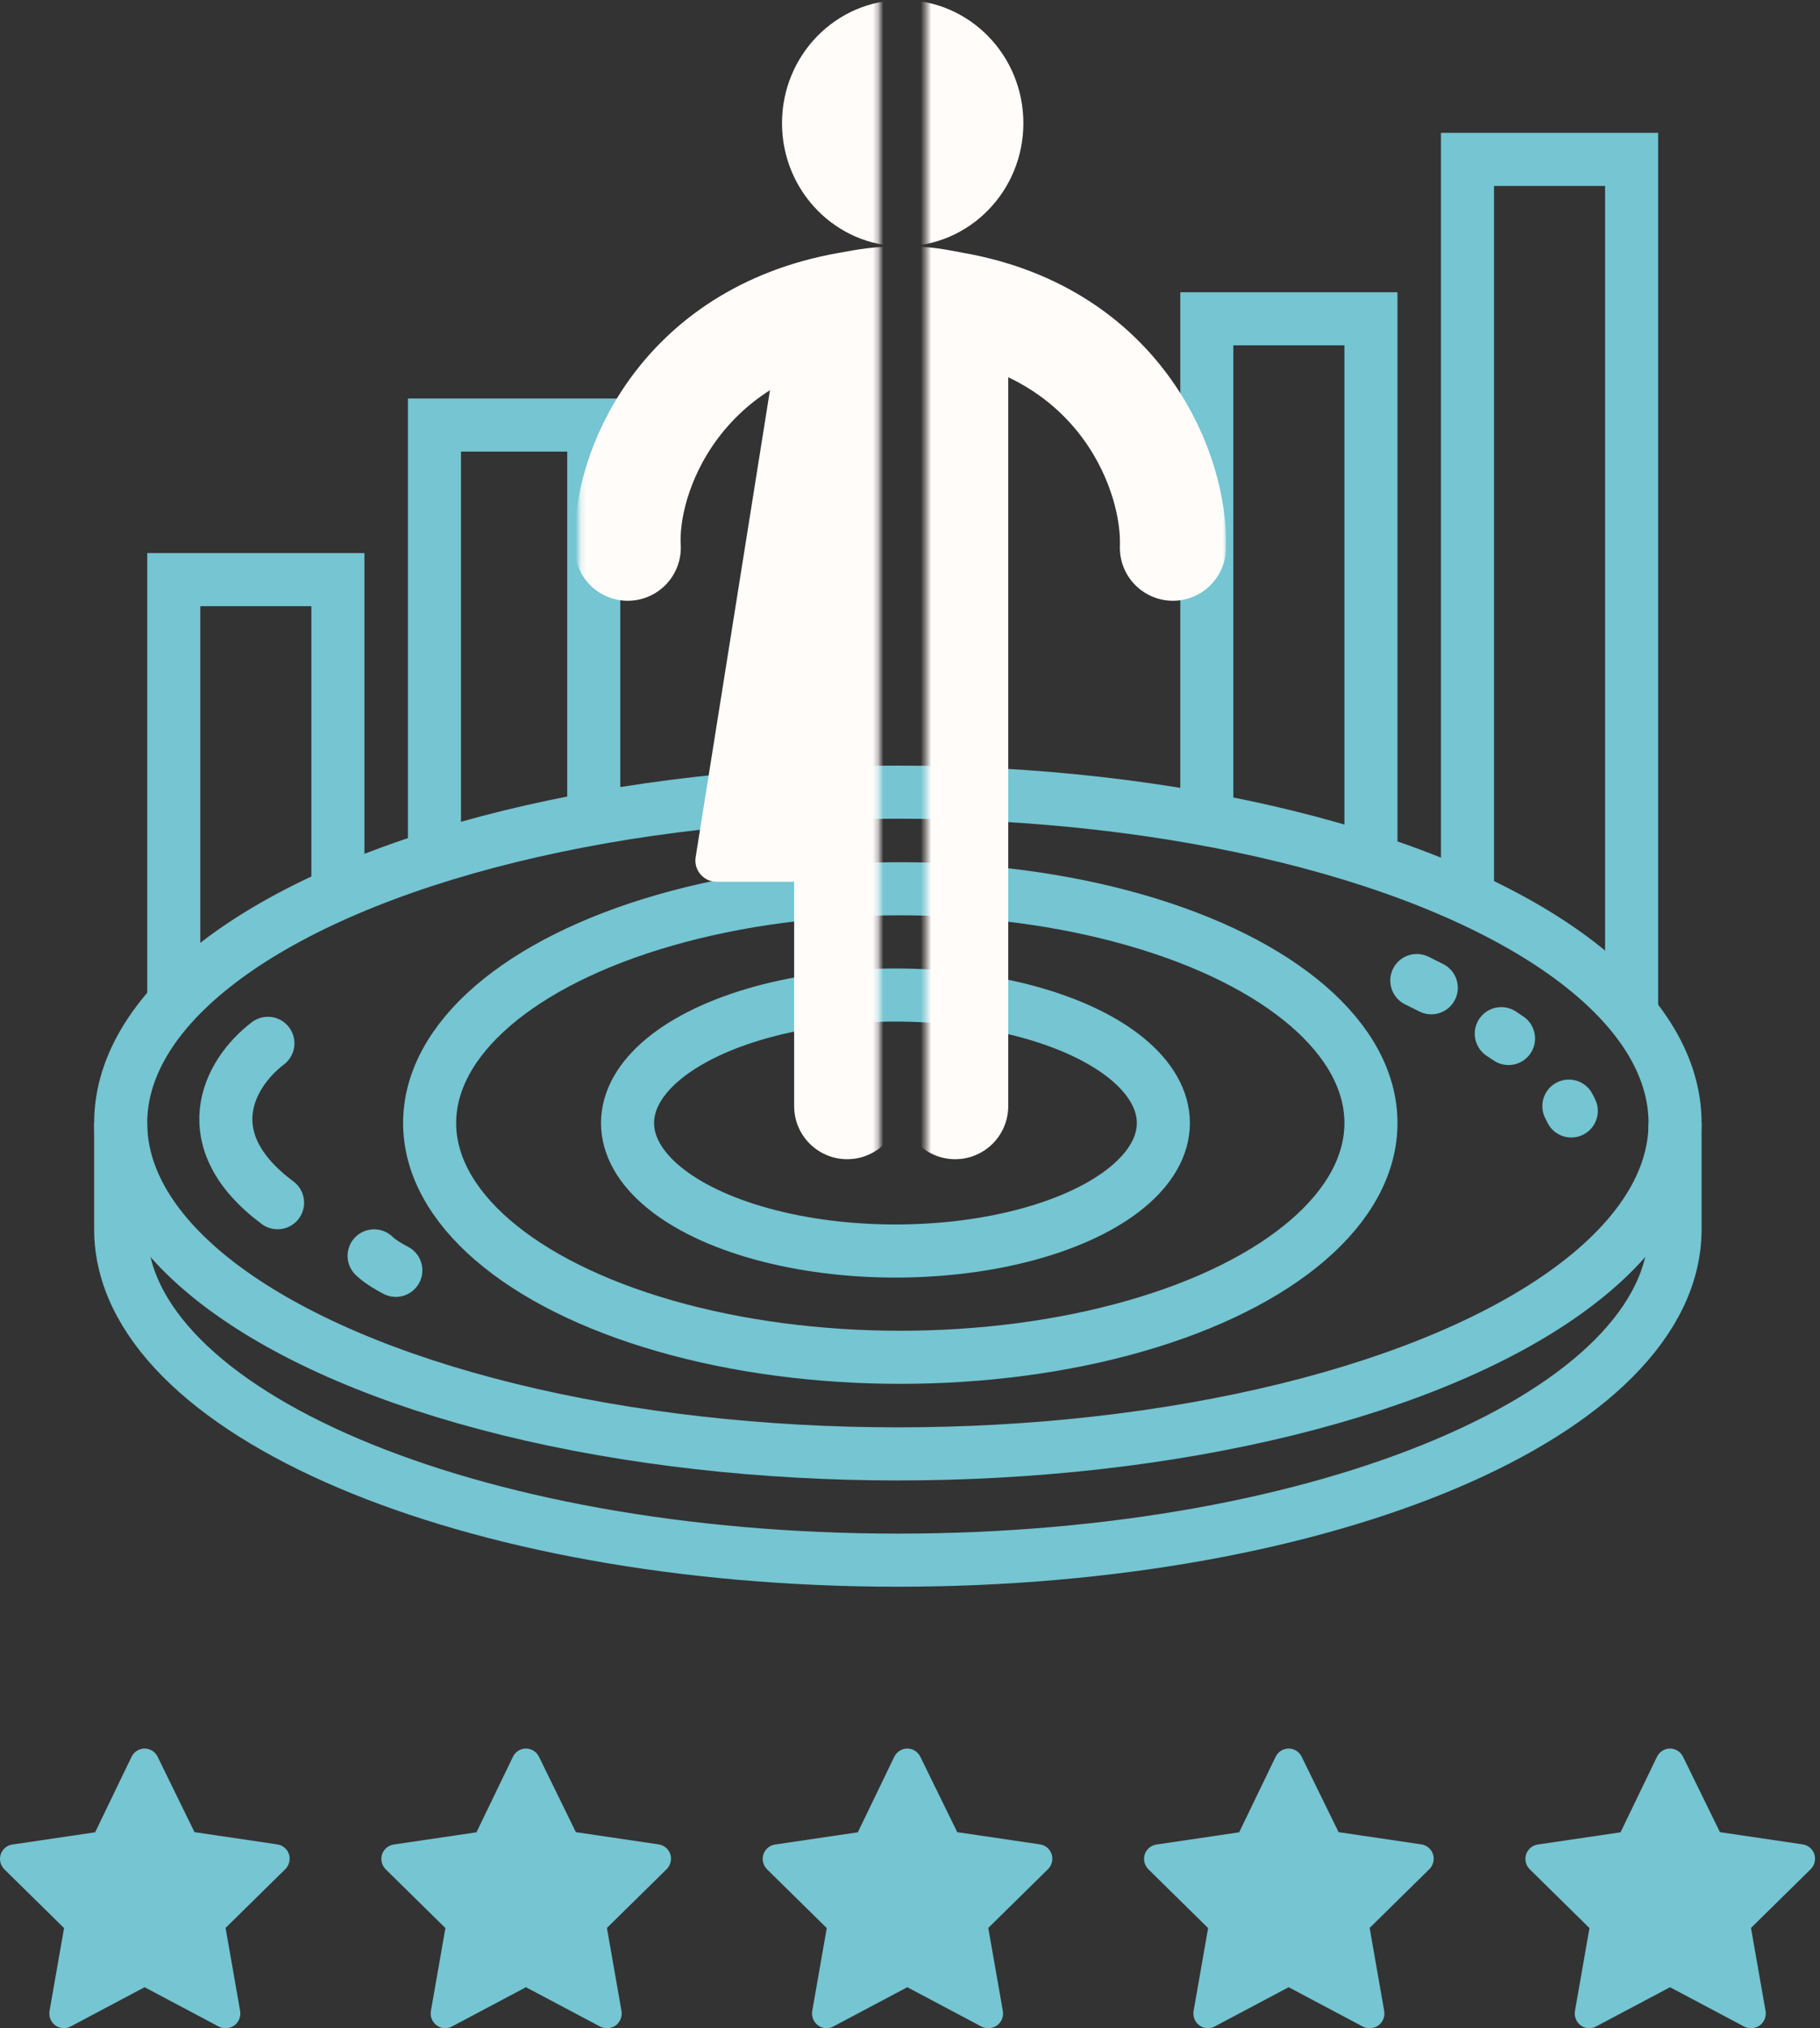
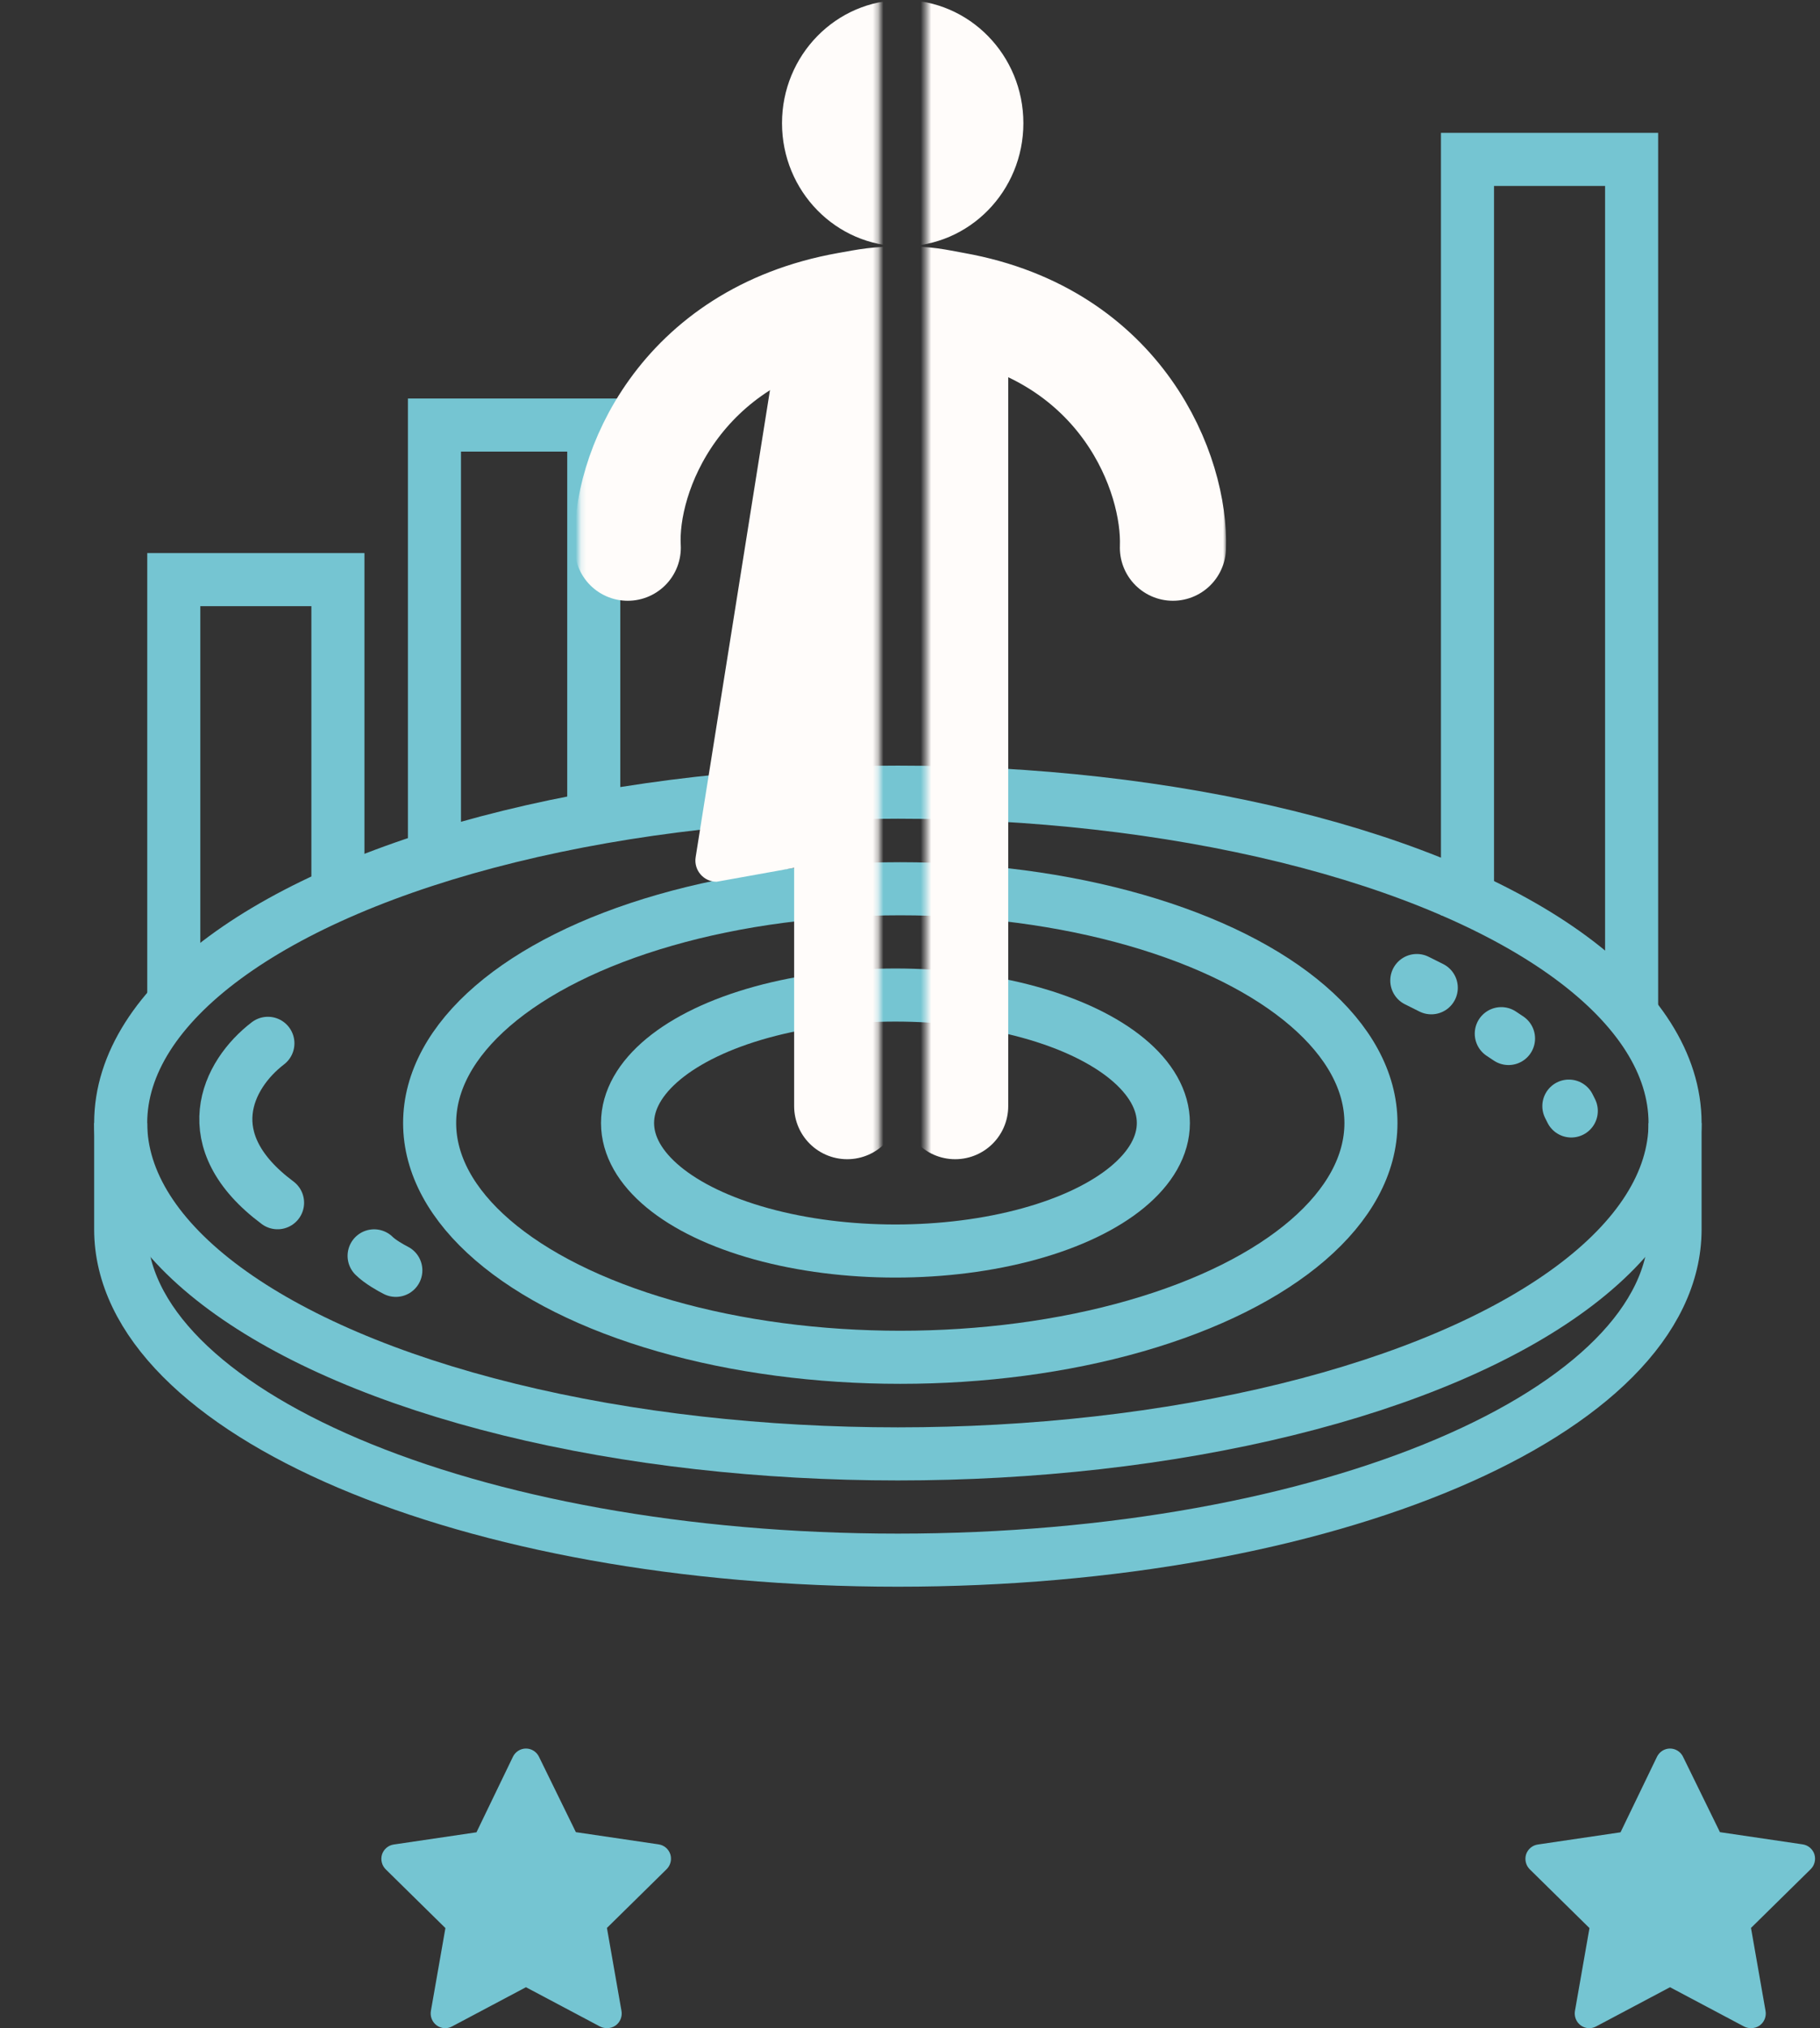
<svg xmlns="http://www.w3.org/2000/svg" width="343" height="382" viewBox="0 0 343 382" fill="none">
  <rect x="0" y="0" width="343" height="382" fill="#333333" stroke="none" />
-   <path d="M42.459 381.986C42.021 381.988 41.59 381.884 41.2 381.682L27.252 374.284L13.303 381.682C12.85 381.923 12.339 382.031 11.829 381.992C11.318 381.954 10.829 381.772 10.415 381.466C10.002 381.16 9.682 380.743 9.491 380.262C9.301 379.781 9.247 379.255 9.337 378.745L12.072 363.145L0.803 352.062C0.452 351.706 0.202 351.261 0.082 350.773C-0.039 350.284 -0.026 349.772 0.119 349.291C0.278 348.799 0.569 348.361 0.961 348.028C1.353 347.695 1.829 347.48 2.335 347.407L17.925 345.107L24.79 330.893C25.014 330.425 25.364 330.03 25.799 329.753C26.234 329.477 26.738 329.33 27.252 329.33C27.765 329.33 28.269 329.477 28.704 329.753C29.14 330.03 29.489 330.425 29.713 330.893L36.66 345.08L52.25 347.379C52.757 347.452 53.233 347.667 53.624 348C54.016 348.333 54.307 348.771 54.466 349.263C54.611 349.745 54.624 350.257 54.503 350.745C54.383 351.233 54.134 351.679 53.782 352.034L42.513 363.117L45.248 378.717C45.346 379.236 45.295 379.773 45.101 380.264C44.907 380.755 44.579 381.18 44.154 381.488C43.659 381.839 43.063 382.015 42.459 381.986Z" fill="#75C5D2" />
  <path d="M114.33 381.986C113.892 381.988 113.461 381.884 113.072 381.682L99.123 374.284L85.174 381.682C84.721 381.923 84.21 382.031 83.7 381.992C83.189 381.954 82.7 381.772 82.287 381.466C81.873 381.16 81.553 380.743 81.363 380.262C81.172 379.781 81.118 379.255 81.208 378.745L83.943 363.145L72.674 352.062C72.323 351.706 72.073 351.261 71.953 350.773C71.832 350.284 71.845 349.772 71.99 349.291C72.149 348.799 72.441 348.361 72.832 348.028C73.224 347.695 73.7 347.48 74.206 347.407L89.796 345.107L96.661 330.893C96.885 330.425 97.235 330.03 97.67 329.753C98.105 329.477 98.609 329.33 99.123 329.33C99.636 329.33 100.14 329.477 100.575 329.753C101.011 330.03 101.36 330.425 101.584 330.893L108.531 345.08L124.121 347.379C124.628 347.452 125.104 347.667 125.495 348C125.887 348.333 126.178 348.771 126.337 349.263C126.482 349.745 126.495 350.257 126.375 350.745C126.254 351.233 126.005 351.679 125.653 352.034L114.384 363.117L117.12 378.717C117.217 379.236 117.166 379.773 116.972 380.264C116.778 380.755 116.45 381.18 116.026 381.488C115.53 381.839 114.934 382.015 114.33 381.986Z" fill="#75C5D2" />
-   <path d="M186.199 381.986C185.762 381.988 185.33 381.884 184.941 381.682L170.992 374.284L157.043 381.682C156.59 381.923 156.079 382.031 155.569 381.992C155.058 381.954 154.569 381.772 154.156 381.466C153.743 381.16 153.422 380.743 153.232 380.262C153.041 379.781 152.987 379.255 153.077 378.745L155.812 363.145L144.543 352.062C144.192 351.706 143.942 351.261 143.822 350.773C143.701 350.284 143.714 349.772 143.86 349.291C144.018 348.799 144.31 348.361 144.701 348.028C145.093 347.695 145.569 347.48 146.075 347.407L161.665 345.107L168.53 330.893C168.754 330.425 169.104 330.03 169.539 329.753C169.975 329.477 170.478 329.33 170.992 329.33C171.506 329.33 172.009 329.477 172.444 329.753C172.88 330.03 173.229 330.425 173.453 330.893L180.401 345.08L195.991 347.379C196.497 347.452 196.973 347.667 197.364 348C197.756 348.333 198.047 348.771 198.206 349.263C198.351 349.745 198.364 350.257 198.244 350.745C198.123 351.233 197.874 351.679 197.522 352.034L186.254 363.117L188.989 378.717C189.086 379.236 189.035 379.773 188.841 380.264C188.648 380.755 188.319 381.18 187.895 381.488C187.399 381.839 186.803 382.015 186.199 381.986Z" fill="#75C5D2" />
-   <path d="M258.07 381.986C257.633 381.988 257.201 381.884 256.812 381.682L242.863 374.284L228.914 381.682C228.461 381.923 227.95 382.031 227.44 381.992C226.929 381.954 226.44 381.772 226.027 381.466C225.614 381.16 225.294 380.743 225.103 380.262C224.912 379.781 224.858 379.255 224.948 378.745L227.683 363.145L216.414 352.062C216.063 351.706 215.813 351.261 215.693 350.773C215.573 350.284 215.586 349.772 215.731 349.291C215.889 348.799 216.181 348.361 216.572 348.028C216.964 347.695 217.44 347.48 217.946 347.407L233.536 345.107L240.401 330.893C240.625 330.425 240.975 330.03 241.41 329.753C241.846 329.477 242.349 329.33 242.863 329.33C243.377 329.33 243.88 329.477 244.315 329.753C244.751 330.03 245.1 330.425 245.324 330.893L252.272 345.08L267.862 347.379C268.368 347.452 268.844 347.667 269.235 348C269.627 348.333 269.919 348.771 270.077 349.263C270.222 349.745 270.235 350.257 270.115 350.745C269.994 351.233 269.745 351.679 269.393 352.034L258.125 363.117L260.86 378.717C260.957 379.236 260.906 379.773 260.712 380.264C260.519 380.755 260.19 381.18 259.766 381.488C259.271 381.839 258.674 382.015 258.07 381.986Z" fill="#75C5D2" />
  <path d="M329.941 381.986C329.504 381.988 329.072 381.884 328.683 381.682L314.734 374.284L300.785 381.682C300.332 381.923 299.821 382.031 299.311 381.992C298.801 381.954 298.311 381.772 297.898 381.466C297.485 381.16 297.165 380.743 296.974 380.262C296.783 379.781 296.73 379.255 296.819 378.745L299.554 363.145L288.286 352.062C287.934 351.706 287.685 351.261 287.564 350.773C287.444 350.284 287.457 349.772 287.602 349.291C287.76 348.799 288.052 348.361 288.443 348.028C288.835 347.695 289.311 347.48 289.817 347.407L305.407 345.107L312.272 330.893C312.496 330.425 312.846 330.03 313.281 329.753C313.717 329.477 314.22 329.33 314.734 329.33C315.248 329.33 315.751 329.477 316.187 329.753C316.622 330.03 316.972 330.425 317.196 330.893L324.143 345.08L339.733 347.379C340.239 347.452 340.715 347.667 341.106 348C341.498 348.333 341.79 348.771 341.948 349.263C342.093 349.745 342.106 350.257 341.986 350.745C341.865 351.233 341.616 351.679 341.264 352.034L329.996 363.117L332.731 378.717C332.829 379.236 332.777 379.773 332.584 380.264C332.39 380.755 332.061 381.18 331.637 381.488C331.142 381.839 330.545 382.015 329.941 381.986Z" fill="#75C5D2" />
  <path d="M32.752 185.59V109.17H63.684V164.67" stroke="#75C5D2" stroke-width="10" stroke-linecap="square" />
  <path d="M81.879 159.207V80.058H111.901V151.929" stroke="#75C5D2" stroke-width="10" stroke-linecap="square" />
-   <path d="M258.369 160.117V60.044H227.438V146.784" stroke="#75C5D2" stroke-width="10" stroke-linecap="square" />
  <path d="M307.496 187.409V30.022H276.565V167.394" stroke="#75C5D2" stroke-width="10" stroke-linecap="square" />
  <path d="M50.489 196.506C42.758 202.42 36.661 214.883 52.309 226.528" stroke="#75C5D2" stroke-width="10" stroke-linecap="round" stroke-linejoin="round" />
  <path d="M70.506 236.536C71.598 237.627 73.69 238.81 74.6 239.265" stroke="#75C5D2" stroke-width="10" stroke-linecap="round" stroke-linejoin="round" />
  <path d="M267.012 184.68L269.741 186.044" stroke="#75C5D2" stroke-width="10" stroke-linecap="round" stroke-linejoin="round" />
  <path d="M282.934 194.687L284.298 195.597" stroke="#75C5D2" stroke-width="10" stroke-linecap="round" stroke-linejoin="round" />
  <path d="M295.67 208.333L296.125 209.243" stroke="#75C5D2" stroke-width="10" stroke-linecap="round" stroke-linejoin="round" />
  <ellipse cx="169.214" cy="211.517" rx="146.47" ry="62.318" stroke="#75C5D2" stroke-width="10" />
  <ellipse cx="169.67" cy="211.517" rx="88.701" ry="44.123" stroke="#75C5D2" stroke-width="10" />
  <ellipse cx="168.759" cy="211.518" rx="50.491" ry="24.108" stroke="#75C5D2" stroke-width="10" />
  <path d="M22.744 211.518V231.532C22.744 265.949 88.321 293.85 169.214 293.85C250.107 293.85 315.684 265.949 315.684 231.532V211.518" stroke="#75C5D2" stroke-width="10" />
  <mask id="mask0_15_573" style="mask-type:alpha" maskUnits="userSpaceOnUse" x="109" y="0" width="123" height="227">
    <path d="M109.17 0H165.706V226.146H109.17V0Z" fill="#FFFCFA" />
    <path d="M174.54 0H231.077V226.146H174.54V0Z" fill="#FFFCFA" />
  </mask>
  <g mask="url(#mask0_15_573)">
    <ellipse cx="170.123" cy="23.199" rx="22.744" ry="23.199" fill="#FFFCFA" />
    <path d="M118.308 103.152C117.528 89.31 127.901 63.172 159.664 57.506M221.05 103.152C221.57 89.31 211.57 63.172 180.012 57.506M180.012 57.506C176.044 56.794 174.91 56.405 170.123 56.405C165.337 56.405 163.658 56.794 159.664 57.506M180.012 57.506V208.333M159.664 57.506V208.333" stroke="#FFFCFA" stroke-width="20" stroke-linecap="round" stroke-linejoin="round" />
-     <path d="M146.989 61.674C147.298 59.732 148.972 58.303 150.939 58.303L152.054 58.303C154.238 58.303 156.018 60.054 156.054 62.237L157.69 162.009C157.727 164.243 155.925 166.075 153.691 166.075L135.053 166.075C132.593 166.075 130.716 163.875 131.103 161.446L146.989 61.674Z" fill="#FFFCFA" />
+     <path d="M146.989 61.674C147.298 59.732 148.972 58.303 150.939 58.303L152.054 58.303C154.238 58.303 156.018 60.054 156.054 62.237L157.69 162.009L135.053 166.075C132.593 166.075 130.716 163.875 131.103 161.446L146.989 61.674Z" fill="#FFFCFA" />
  </g>
</svg>